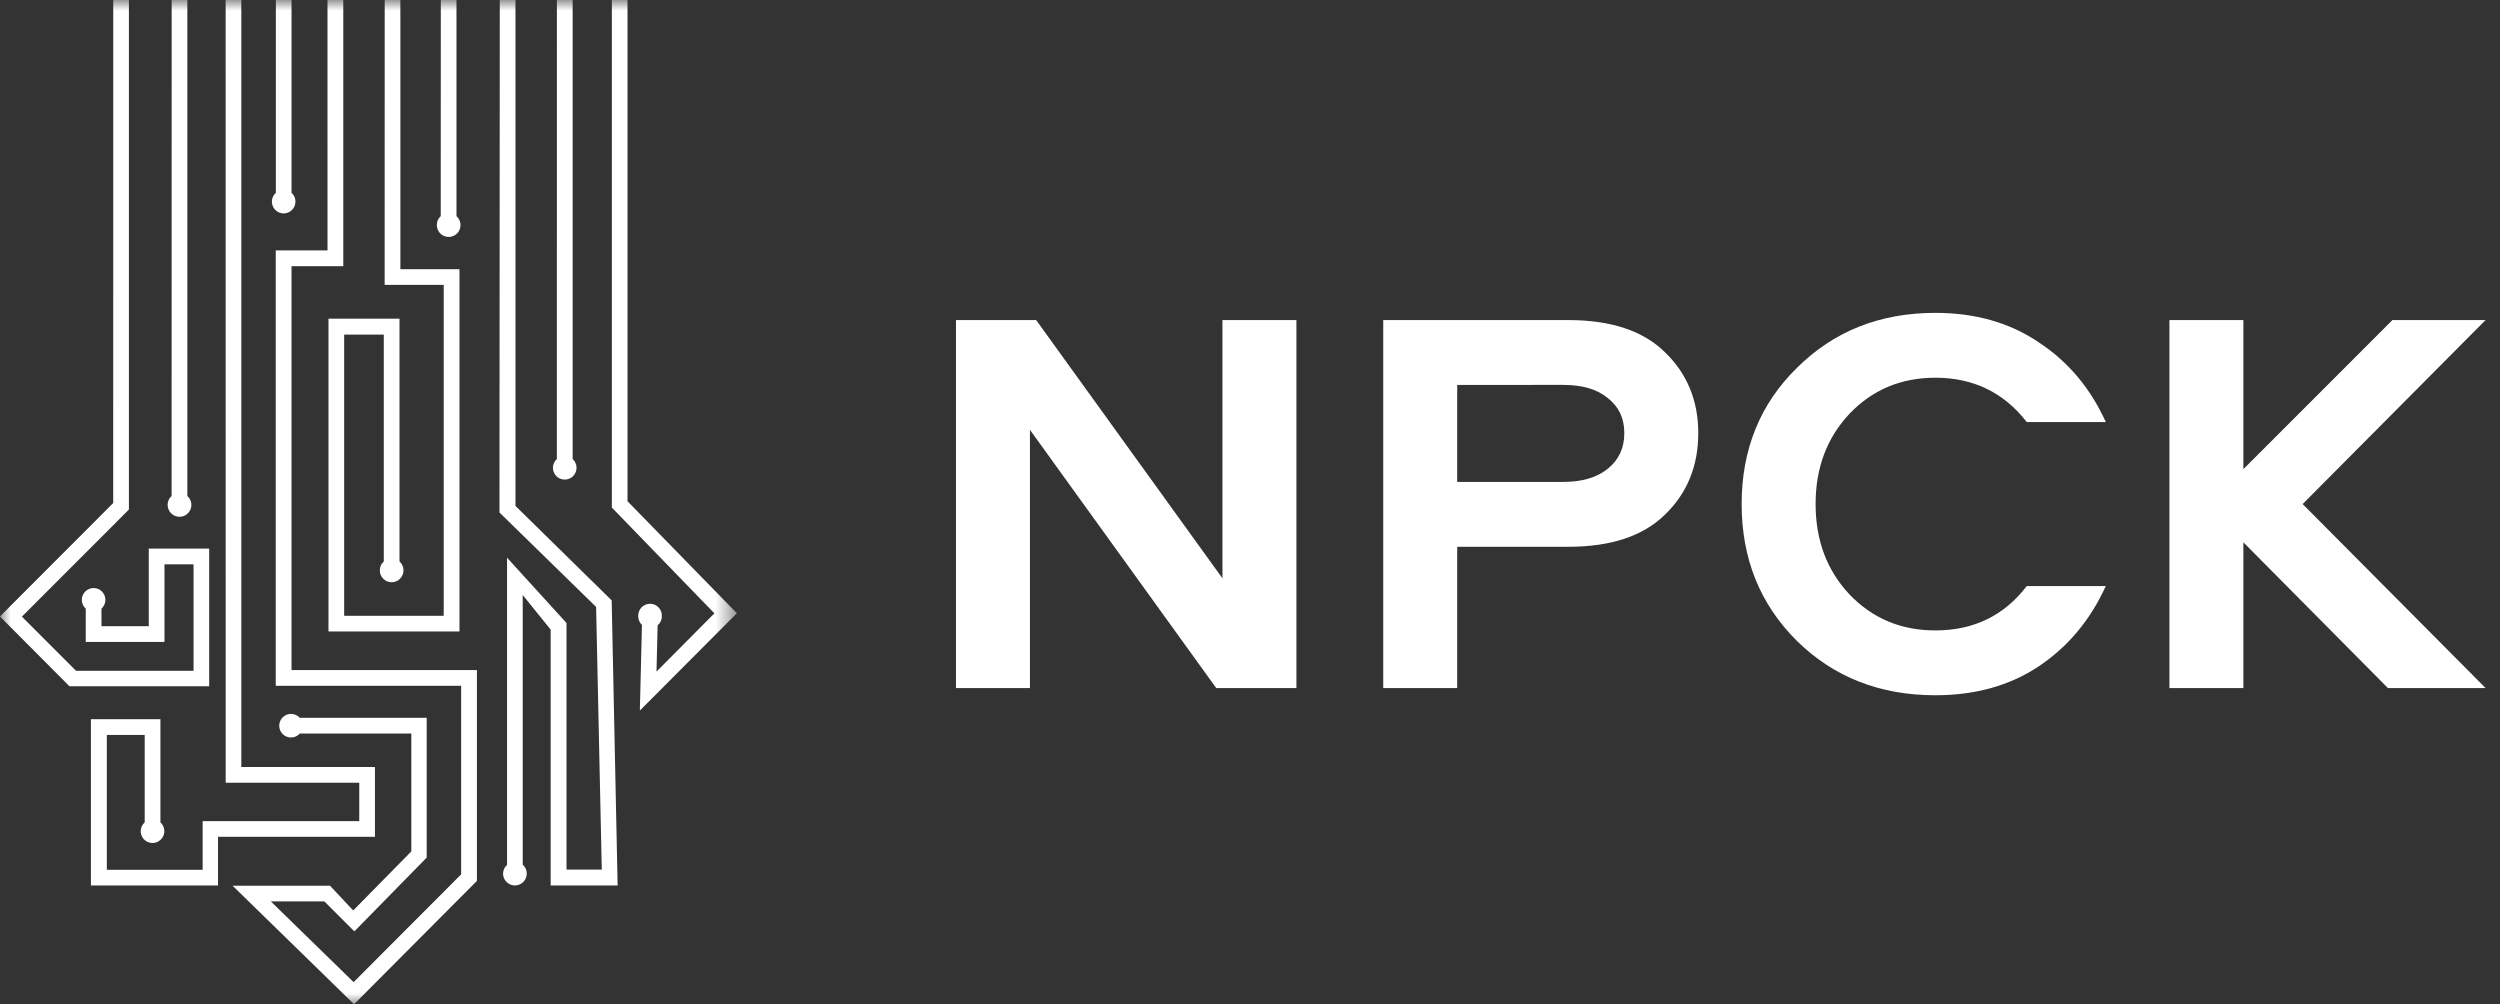
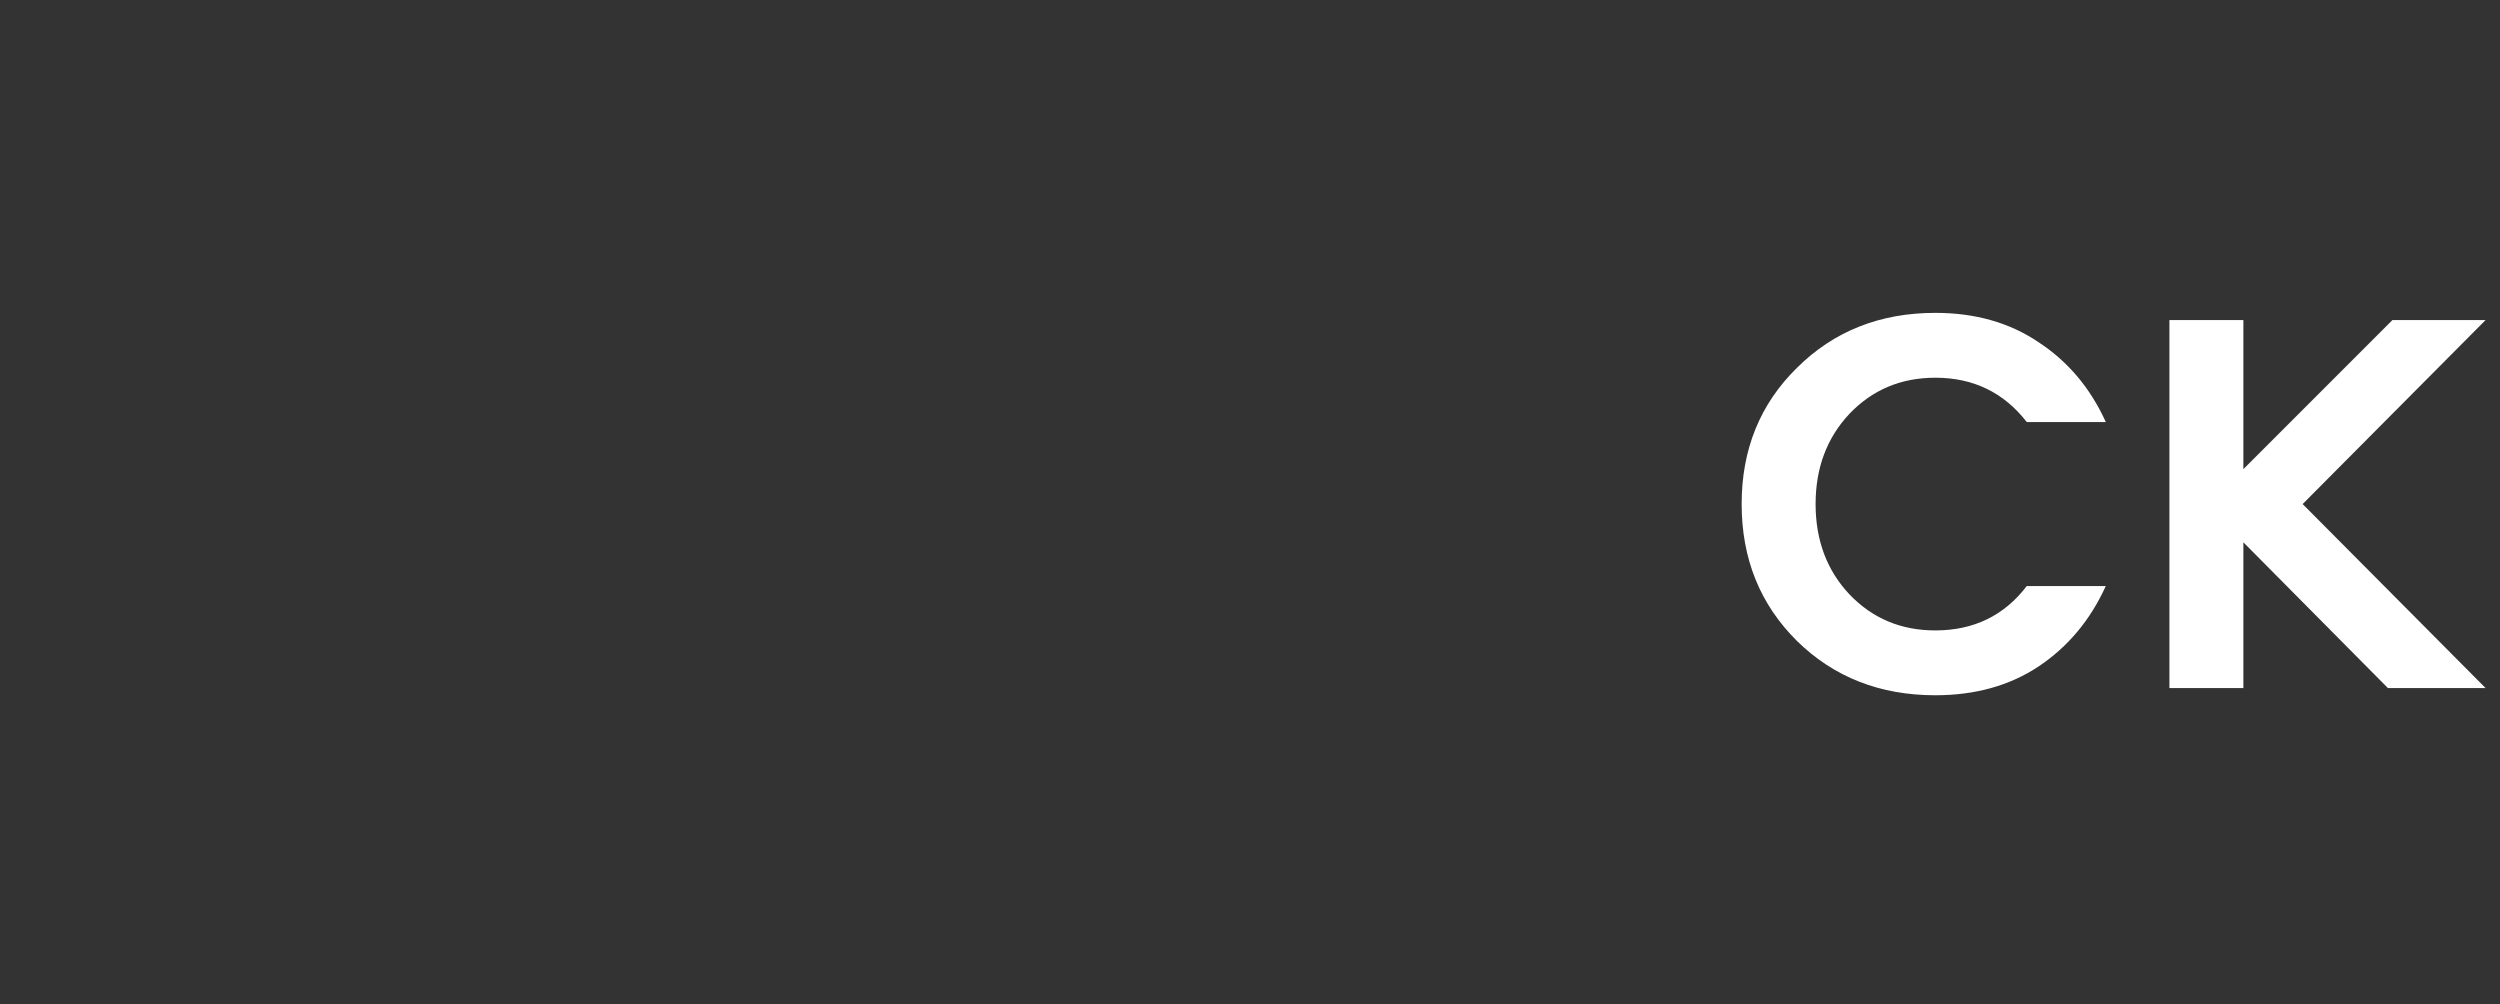
<svg xmlns="http://www.w3.org/2000/svg" width="117" height="47" viewBox="0 0 117 47" fill="none">
  <rect x="0" y="0" width="117" height="47" fill="#333333" stroke="none" />
-   <path d="M57.211 14.979H60.672V32.201H56.92L48.201 20.115V32.201H44.74V14.979H48.492L57.211 27.066V14.979Z" fill="white" />
-   <path d="M68.197 18.014V22.554H73.164C74.045 22.554 74.741 22.346 75.252 21.931C75.762 21.517 76.018 20.963 76.018 20.27C76.018 19.578 75.762 19.034 75.252 18.636C74.76 18.221 74.064 18.013 73.164 18.013L68.197 18.014ZM79.479 20.272C79.479 21.811 78.959 23.082 77.92 24.085C76.898 25.088 75.392 25.589 73.402 25.589H68.197V32.203H64.736V14.98H73.402C75.393 14.98 76.899 15.481 77.92 16.484C78.959 17.487 79.479 18.749 79.479 20.27V20.272Z" fill="white" />
  <path d="M90.573 14.642C92.44 14.642 94.052 15.1 95.407 16.017C96.781 16.916 97.829 18.161 98.552 19.752H94.853C93.778 18.368 92.352 17.677 90.573 17.677C88.97 17.677 87.631 18.239 86.557 19.363C85.499 20.486 84.97 21.896 84.97 23.59C84.97 25.285 85.498 26.694 86.555 27.818C87.63 28.942 88.968 29.504 90.571 29.504C92.368 29.504 93.794 28.812 94.851 27.429H98.55C97.826 29.02 96.778 30.273 95.406 31.19C94.05 32.089 92.438 32.538 90.571 32.538C87.982 32.538 85.824 31.691 84.098 29.997C82.372 28.285 81.509 26.149 81.509 23.59C81.509 21.031 82.373 18.904 84.102 17.21C85.826 15.498 87.984 14.642 90.573 14.642Z" fill="white" />
-   <path d="M116.325 32.201H111.754L104.99 25.38V32.201H101.529V14.979H104.99V21.956L111.965 14.979H116.325L107.764 23.59L116.325 32.201Z" fill="white" />
+   <path d="M116.325 32.201H111.754L104.99 25.38V32.201H101.529V14.979H104.99V21.956L111.965 14.979H116.325L107.764 23.59Z" fill="white" />
  <mask id="mask0_1_405" style="mask-type:luminance" maskUnits="userSpaceOnUse" x="0" y="0" width="35" height="47">
    <path d="M34.484 0H0V47H34.484V0Z" fill="white" />
  </mask>
  <g mask="url(#mask0_1_405)">
-     <path d="M34.485 28.699L29.368 23.458V-0.001H28.635V23.754L33.434 28.704L30.724 31.431L30.777 29.264C30.837 29.215 30.886 29.154 30.92 29.084C30.954 29.015 30.972 28.938 30.973 28.861C30.98 28.785 30.971 28.709 30.948 28.637C30.924 28.565 30.886 28.499 30.835 28.442C30.785 28.385 30.724 28.34 30.655 28.308C30.587 28.276 30.512 28.258 30.436 28.256C30.361 28.255 30.285 28.268 30.215 28.296C30.145 28.325 30.081 28.367 30.028 28.421C29.975 28.475 29.933 28.539 29.906 28.61C29.878 28.68 29.866 28.756 29.869 28.832C29.867 28.909 29.883 28.986 29.913 29.058C29.943 29.13 29.987 29.195 30.043 29.249L29.945 33.254L34.485 28.699ZM20.626 10.118C20.567 10.169 20.521 10.232 20.489 10.303C20.458 10.373 20.443 10.449 20.445 10.526C20.443 10.619 20.465 10.711 20.509 10.793C20.552 10.875 20.615 10.945 20.693 10.997C20.77 11.048 20.859 11.079 20.952 11.086C21.044 11.094 21.137 11.078 21.223 11.04C21.308 11.003 21.381 10.944 21.437 10.87C21.494 10.796 21.531 10.71 21.545 10.618C21.559 10.525 21.55 10.431 21.518 10.344C21.486 10.257 21.433 10.178 21.363 10.117V-0.001H20.63L20.626 10.118ZM23.375 23.985L27.898 28.404L28.163 40.696H26.513V29.156L23.73 26.1V40.477C23.672 40.528 23.626 40.589 23.594 40.658C23.562 40.727 23.545 40.802 23.544 40.878C23.543 40.971 23.565 41.063 23.609 41.145C23.653 41.227 23.716 41.296 23.794 41.347C23.872 41.398 23.961 41.429 24.053 41.436C24.146 41.444 24.238 41.428 24.323 41.39C24.408 41.352 24.482 41.293 24.538 41.219C24.594 41.145 24.631 41.059 24.645 40.967C24.659 40.875 24.649 40.781 24.618 40.693C24.586 40.606 24.532 40.528 24.463 40.466V27.845L25.771 29.466V41.441H28.905L28.626 28.097L24.124 23.677V-0.001H23.39L23.375 23.985ZM18.001 13.332H20.766V28.819H16.107V15.658H17.961V26.279C17.902 26.329 17.855 26.392 17.823 26.462C17.791 26.533 17.775 26.61 17.776 26.687C17.775 26.78 17.797 26.872 17.841 26.953C17.884 27.035 17.948 27.105 18.025 27.156C18.102 27.207 18.191 27.238 18.283 27.246C18.376 27.253 18.469 27.238 18.554 27.2C18.638 27.162 18.712 27.104 18.768 27.03C18.825 26.957 18.862 26.87 18.876 26.779C18.891 26.687 18.882 26.593 18.851 26.506C18.819 26.418 18.767 26.34 18.697 26.279V14.915H15.373V29.554H21.503V12.598H18.738V-0.001H18.004L18.001 13.332ZM8.031 23.213C7.973 23.264 7.926 23.327 7.894 23.398C7.862 23.469 7.845 23.546 7.845 23.624C7.845 23.717 7.867 23.808 7.911 23.89C7.955 23.973 8.02 24.043 8.099 24.094C8.176 24.145 8.265 24.176 8.358 24.183C8.45 24.191 8.543 24.175 8.628 24.137C8.713 24.099 8.786 24.04 8.842 23.966C8.899 23.892 8.936 23.805 8.95 23.713C8.964 23.622 8.954 23.527 8.922 23.44C8.89 23.353 8.837 23.275 8.768 23.214V-0.001H8.034L8.031 23.213ZM5.298 23.542L-0.002 28.851L3.251 32.118H9.79V25.676H6.962V29.307H4.749V28.485C4.807 28.432 4.853 28.369 4.884 28.298C4.916 28.227 4.932 28.15 4.932 28.073C4.932 27.981 4.909 27.89 4.865 27.81C4.821 27.729 4.758 27.66 4.68 27.61C4.603 27.56 4.515 27.53 4.424 27.523C4.332 27.516 4.24 27.532 4.156 27.57C4.072 27.607 3.999 27.665 3.944 27.738C3.888 27.811 3.851 27.897 3.837 27.988C3.823 28.079 3.831 28.172 3.862 28.259C3.893 28.345 3.945 28.423 4.013 28.485V30.042H7.697V26.411H9.058V31.393H3.558L1.025 28.858L6.033 23.847V-0.001H5.299L5.298 23.542ZM26.061 21.482C25.978 21.557 25.92 21.655 25.893 21.763C25.867 21.872 25.875 21.986 25.915 22.09C25.954 22.195 26.025 22.284 26.116 22.348C26.209 22.411 26.317 22.444 26.429 22.444C26.54 22.445 26.649 22.411 26.741 22.348C26.833 22.284 26.903 22.195 26.944 22.09C26.984 21.987 26.992 21.873 26.967 21.765C26.941 21.656 26.882 21.558 26.8 21.484V-0.001H26.063L26.061 21.482ZM12.91 9.024C12.852 9.076 12.805 9.139 12.773 9.21C12.741 9.281 12.724 9.358 12.724 9.436C12.725 9.528 12.748 9.618 12.792 9.699C12.835 9.78 12.899 9.849 12.976 9.898C13.053 9.949 13.141 9.979 13.233 9.986C13.324 9.993 13.416 9.977 13.5 9.939C13.584 9.902 13.657 9.844 13.713 9.771C13.768 9.698 13.805 9.612 13.82 9.521C13.834 9.43 13.825 9.337 13.795 9.25C13.764 9.164 13.712 9.086 13.644 9.024V-0.002H12.91V9.024ZM15.328 11.719H12.905V32.094H21.582V40.92L16.549 45.964L12.677 42.187H15.181L16.584 43.588L19.969 40.137V33.594H14.029C13.968 33.525 13.891 33.473 13.804 33.443C13.717 33.412 13.624 33.403 13.533 33.418C13.443 33.432 13.357 33.469 13.284 33.525C13.211 33.581 13.153 33.655 13.116 33.739C13.079 33.823 13.063 33.916 13.07 34.008C13.078 34.099 13.108 34.188 13.158 34.265C13.209 34.342 13.277 34.405 13.358 34.449C13.439 34.493 13.53 34.515 13.622 34.515C13.699 34.515 13.775 34.498 13.845 34.466C13.916 34.434 13.979 34.388 14.029 34.33H19.25V39.846L16.53 42.609L15.444 41.451H10.885L16.57 46.999L22.32 41.226V31.359H13.643V12.457H16.066V-0.001H15.327L15.328 11.719ZM10.56 -0.001H11.294V35.895H17.548V39.163H10.203V41.441H4.255V33.66H7.508V38.489C7.577 38.551 7.628 38.629 7.659 38.715C7.69 38.802 7.698 38.895 7.684 38.986C7.669 39.077 7.631 39.163 7.575 39.235C7.519 39.308 7.445 39.366 7.361 39.404C7.277 39.441 7.185 39.457 7.093 39.45C7.001 39.442 6.913 39.412 6.836 39.362C6.759 39.311 6.696 39.242 6.653 39.161C6.609 39.08 6.586 38.989 6.586 38.897C6.586 38.819 6.603 38.743 6.635 38.673C6.667 38.602 6.714 38.539 6.772 38.489V34.396H5V40.706H9.484V38.428H16.813V36.631H10.562L10.56 -0.001Z" fill="white" />
-   </g>
+     </g>
</svg>